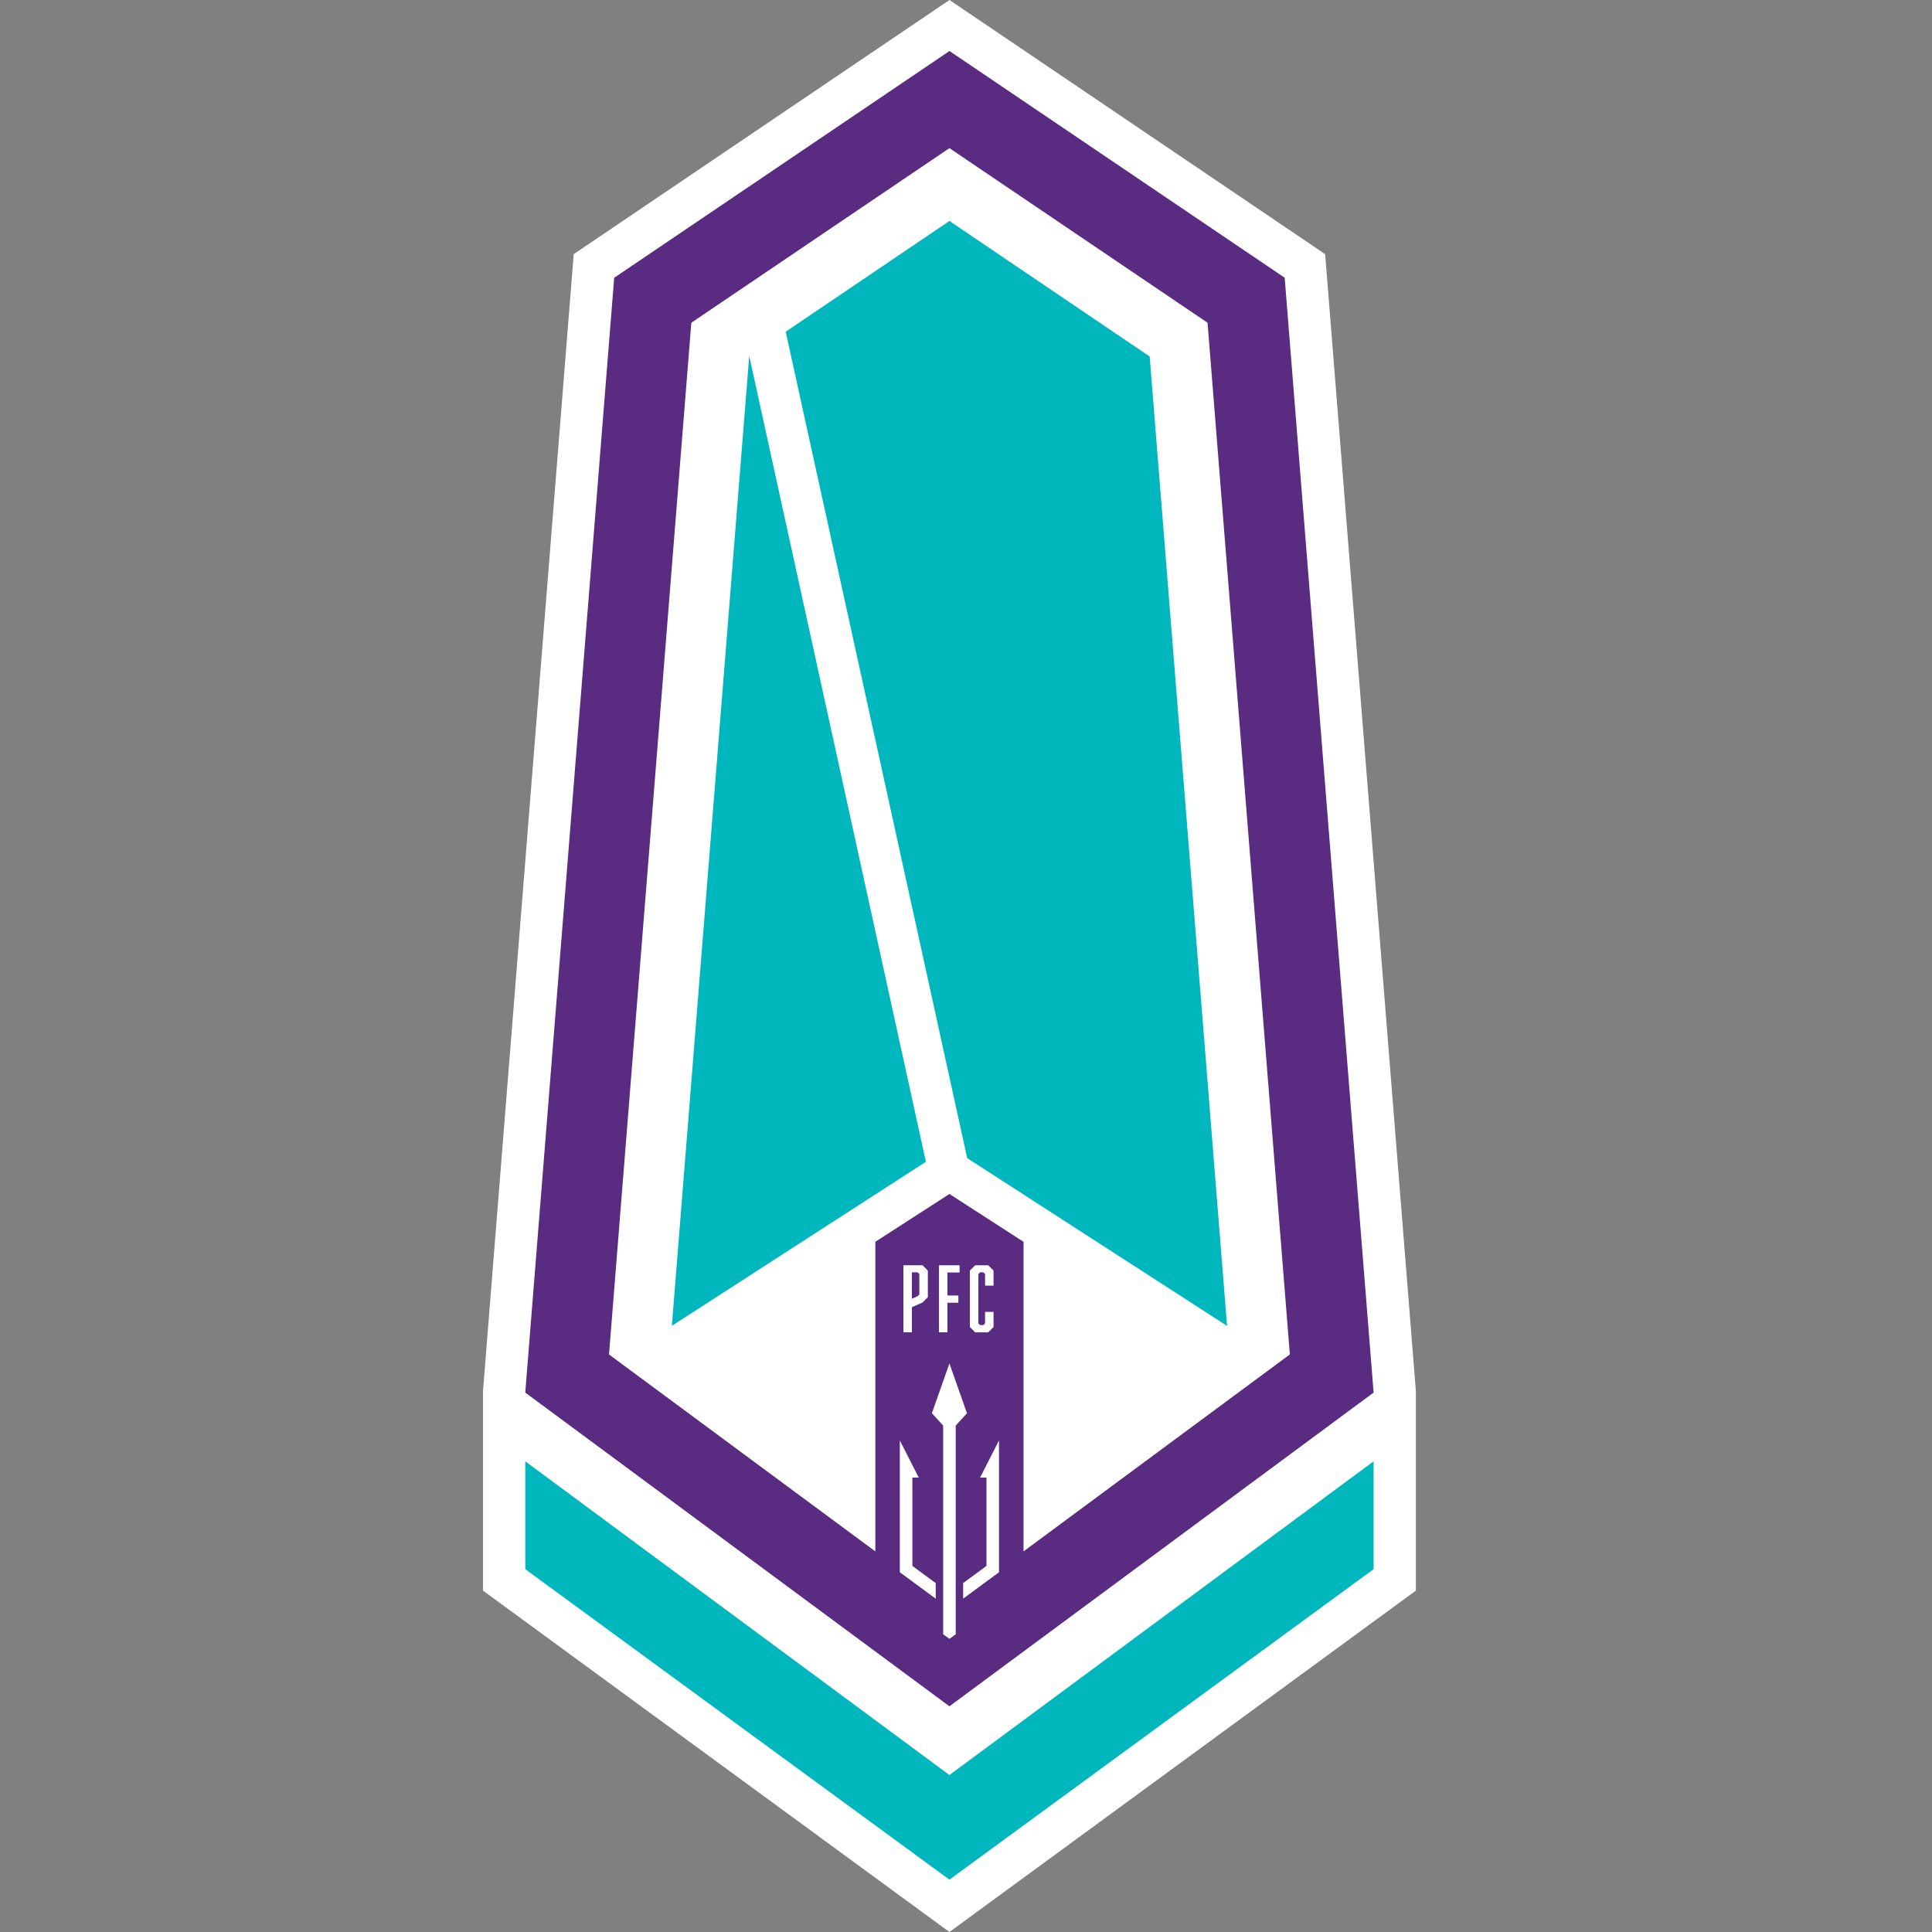
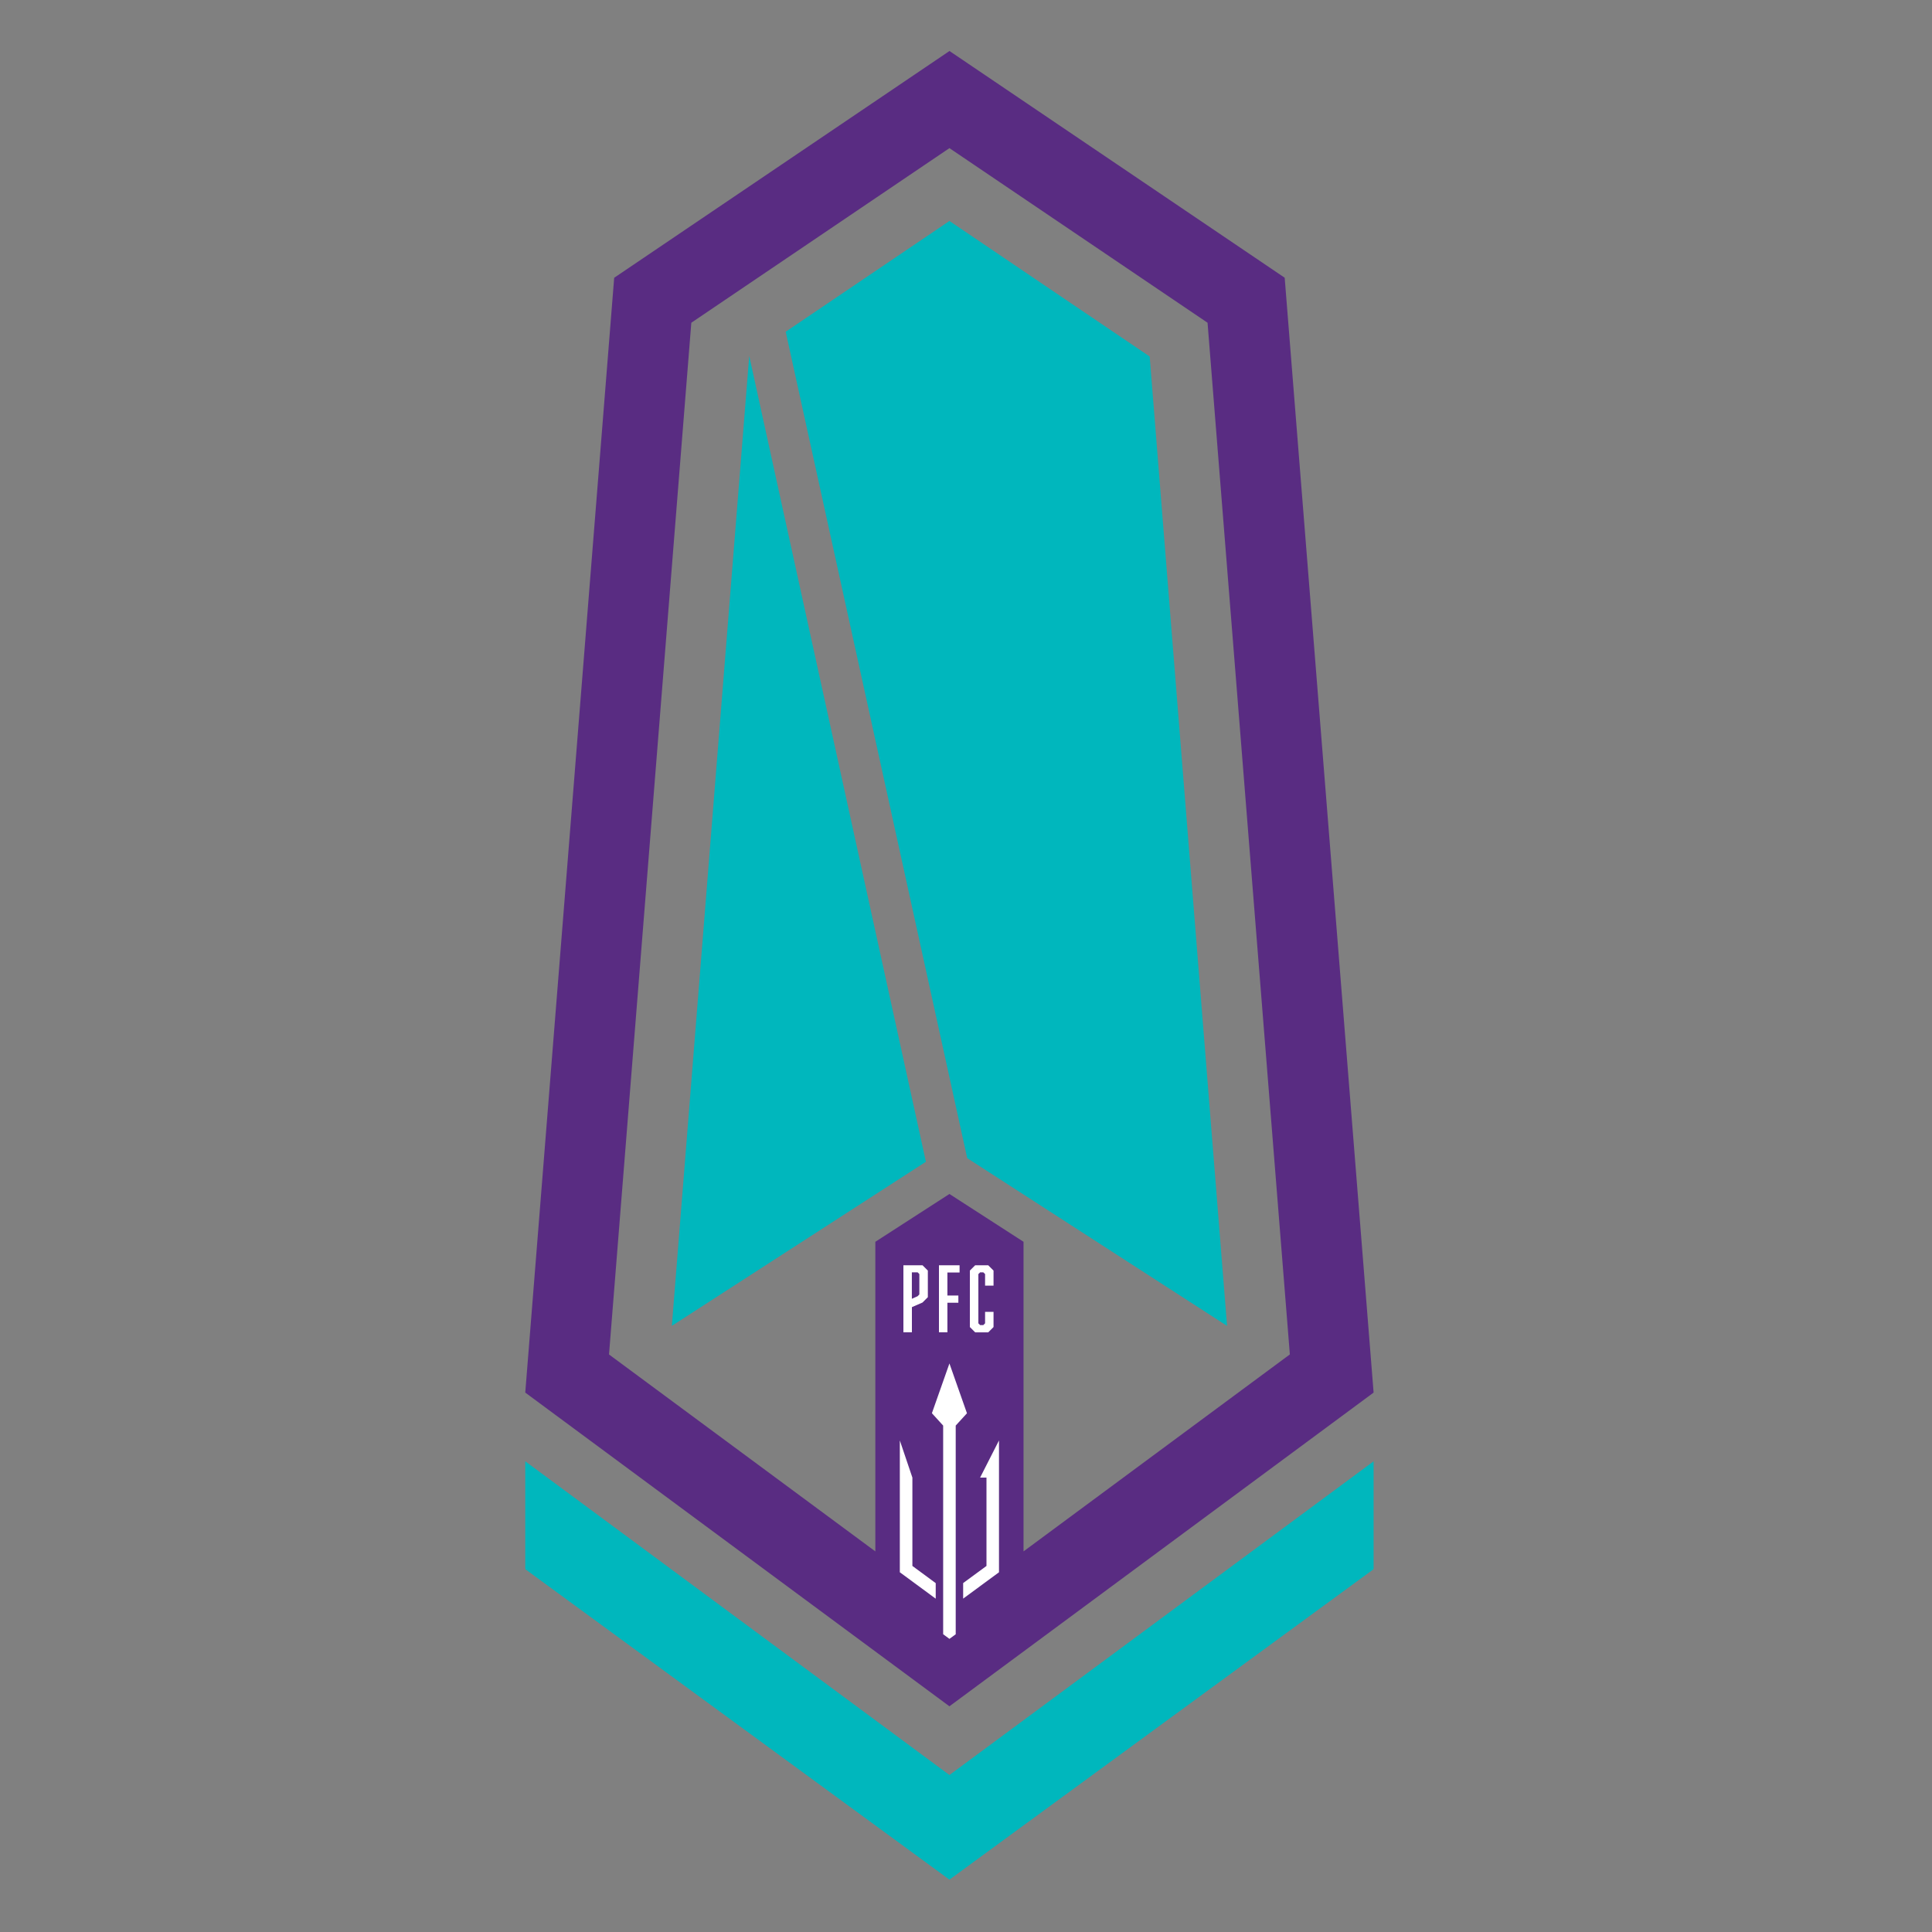
<svg xmlns="http://www.w3.org/2000/svg" width="40" height="40" fill="none">
  <rect width="100%" height="100%" fill="#808080" stroke="none" />
-   <path fill="#fff" d="M10 32.932v-4.134l1.878-23.536L19.658 0l7.778 5.262 1.878 23.536v4.134L19.657 40z" />
  <path fill="#00B7BD" d="M15.512 7.369 13.91 27.45l5.26-3.397zM20.025 23.978l5.38 3.473-1.602-20.07-4.146-2.806-3.39 2.293z" />
  <path fill="#592C82" d="m26.598 5.75-6.94-4.694-6.942 4.695-1.841 23.081 8.782 6.495 8.782-6.495zm-12.285.932 5.344-3.615 5.344 3.615 1.704 21.36-5.514 4.078v-6.41l-1.534-.99-1.534.99v6.41l-5.514-4.077z" />
  <path fill="#00B7BD" d="m19.657 36.75-8.782-6.495v2.233l8.782 6.428 8.782-6.428v-2.233z" />
-   <path fill="#fff" d="m19.657 28.229-.363 1.03.233.256v4.32l.13.096.13-.095v-4.321l.233-.255zM18.63 29.823v2.729l.743.547v-.322l-.483-.356v-1.829h.132zM20.683 29.823v2.729l-.742.546v-.322l.483-.355v-1.829h-.132zM18.704 26.196h.396l.11.11v.551l-.11.11-.22.096v.521h-.176zm.33.604v-.422l-.036-.036h-.119v.548l.119-.053zM19.867 26.346h-.252v.476h.227v.15h-.227v.612h-.175v-1.388h.427zM20.08 26.306l.11-.11h.27l.11.11v.312h-.175v-.24l-.037-.036h-.065l-.037.037v1.019l.037.037h.065l.037-.037v-.238h.175v.315l-.11.11h-.27l-.11-.11z" />
+   <path fill="#fff" d="m19.657 28.229-.363 1.03.233.256v4.32l.13.096.13-.095v-4.321l.233-.255zM18.63 29.823v2.729l.743.547v-.322l-.483-.356v-1.829zM20.683 29.823v2.729l-.742.546v-.322l.483-.355v-1.829h-.132zM18.704 26.196h.396l.11.11v.551l-.11.11-.22.096v.521h-.176zm.33.604v-.422l-.036-.036h-.119v.548l.119-.053zM19.867 26.346h-.252v.476h.227v.15h-.227v.612h-.175v-1.388h.427zM20.08 26.306l.11-.11h.27l.11.11v.312h-.175v-.24l-.037-.036h-.065l-.037.037v1.019l.037.037h.065l.037-.037v-.238h.175v.315l-.11.11h-.27l-.11-.11z" />
</svg>